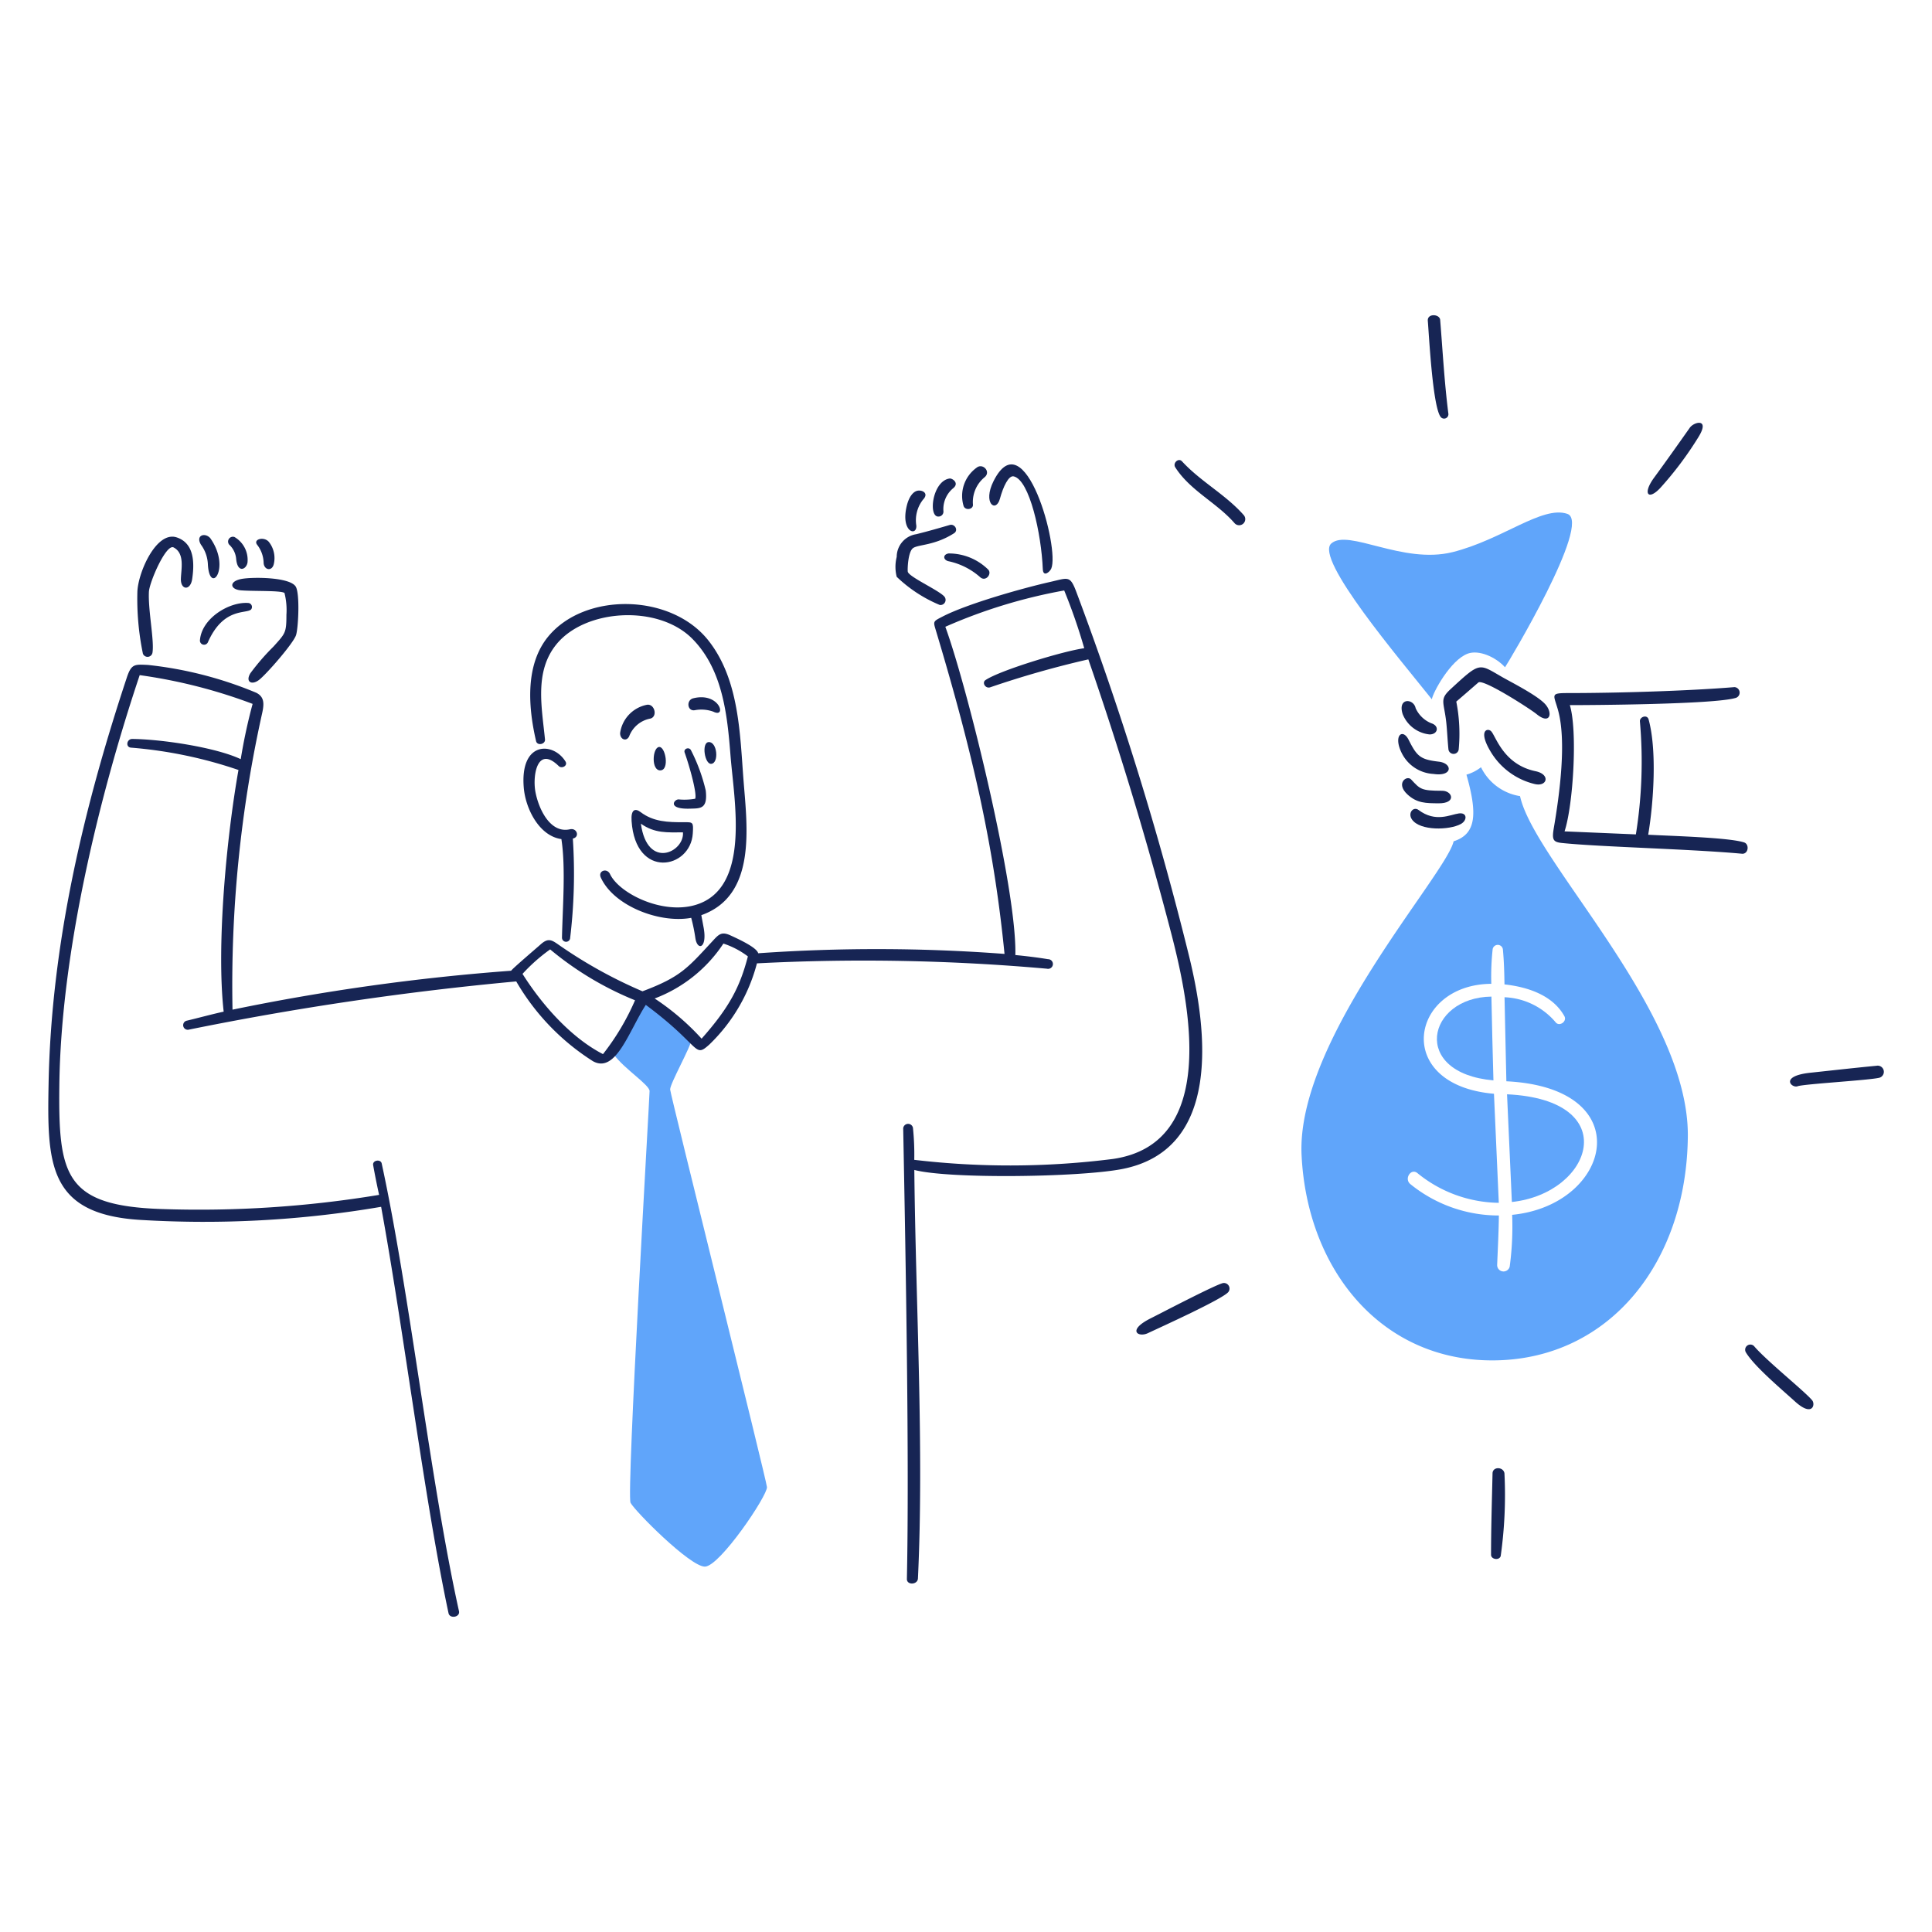
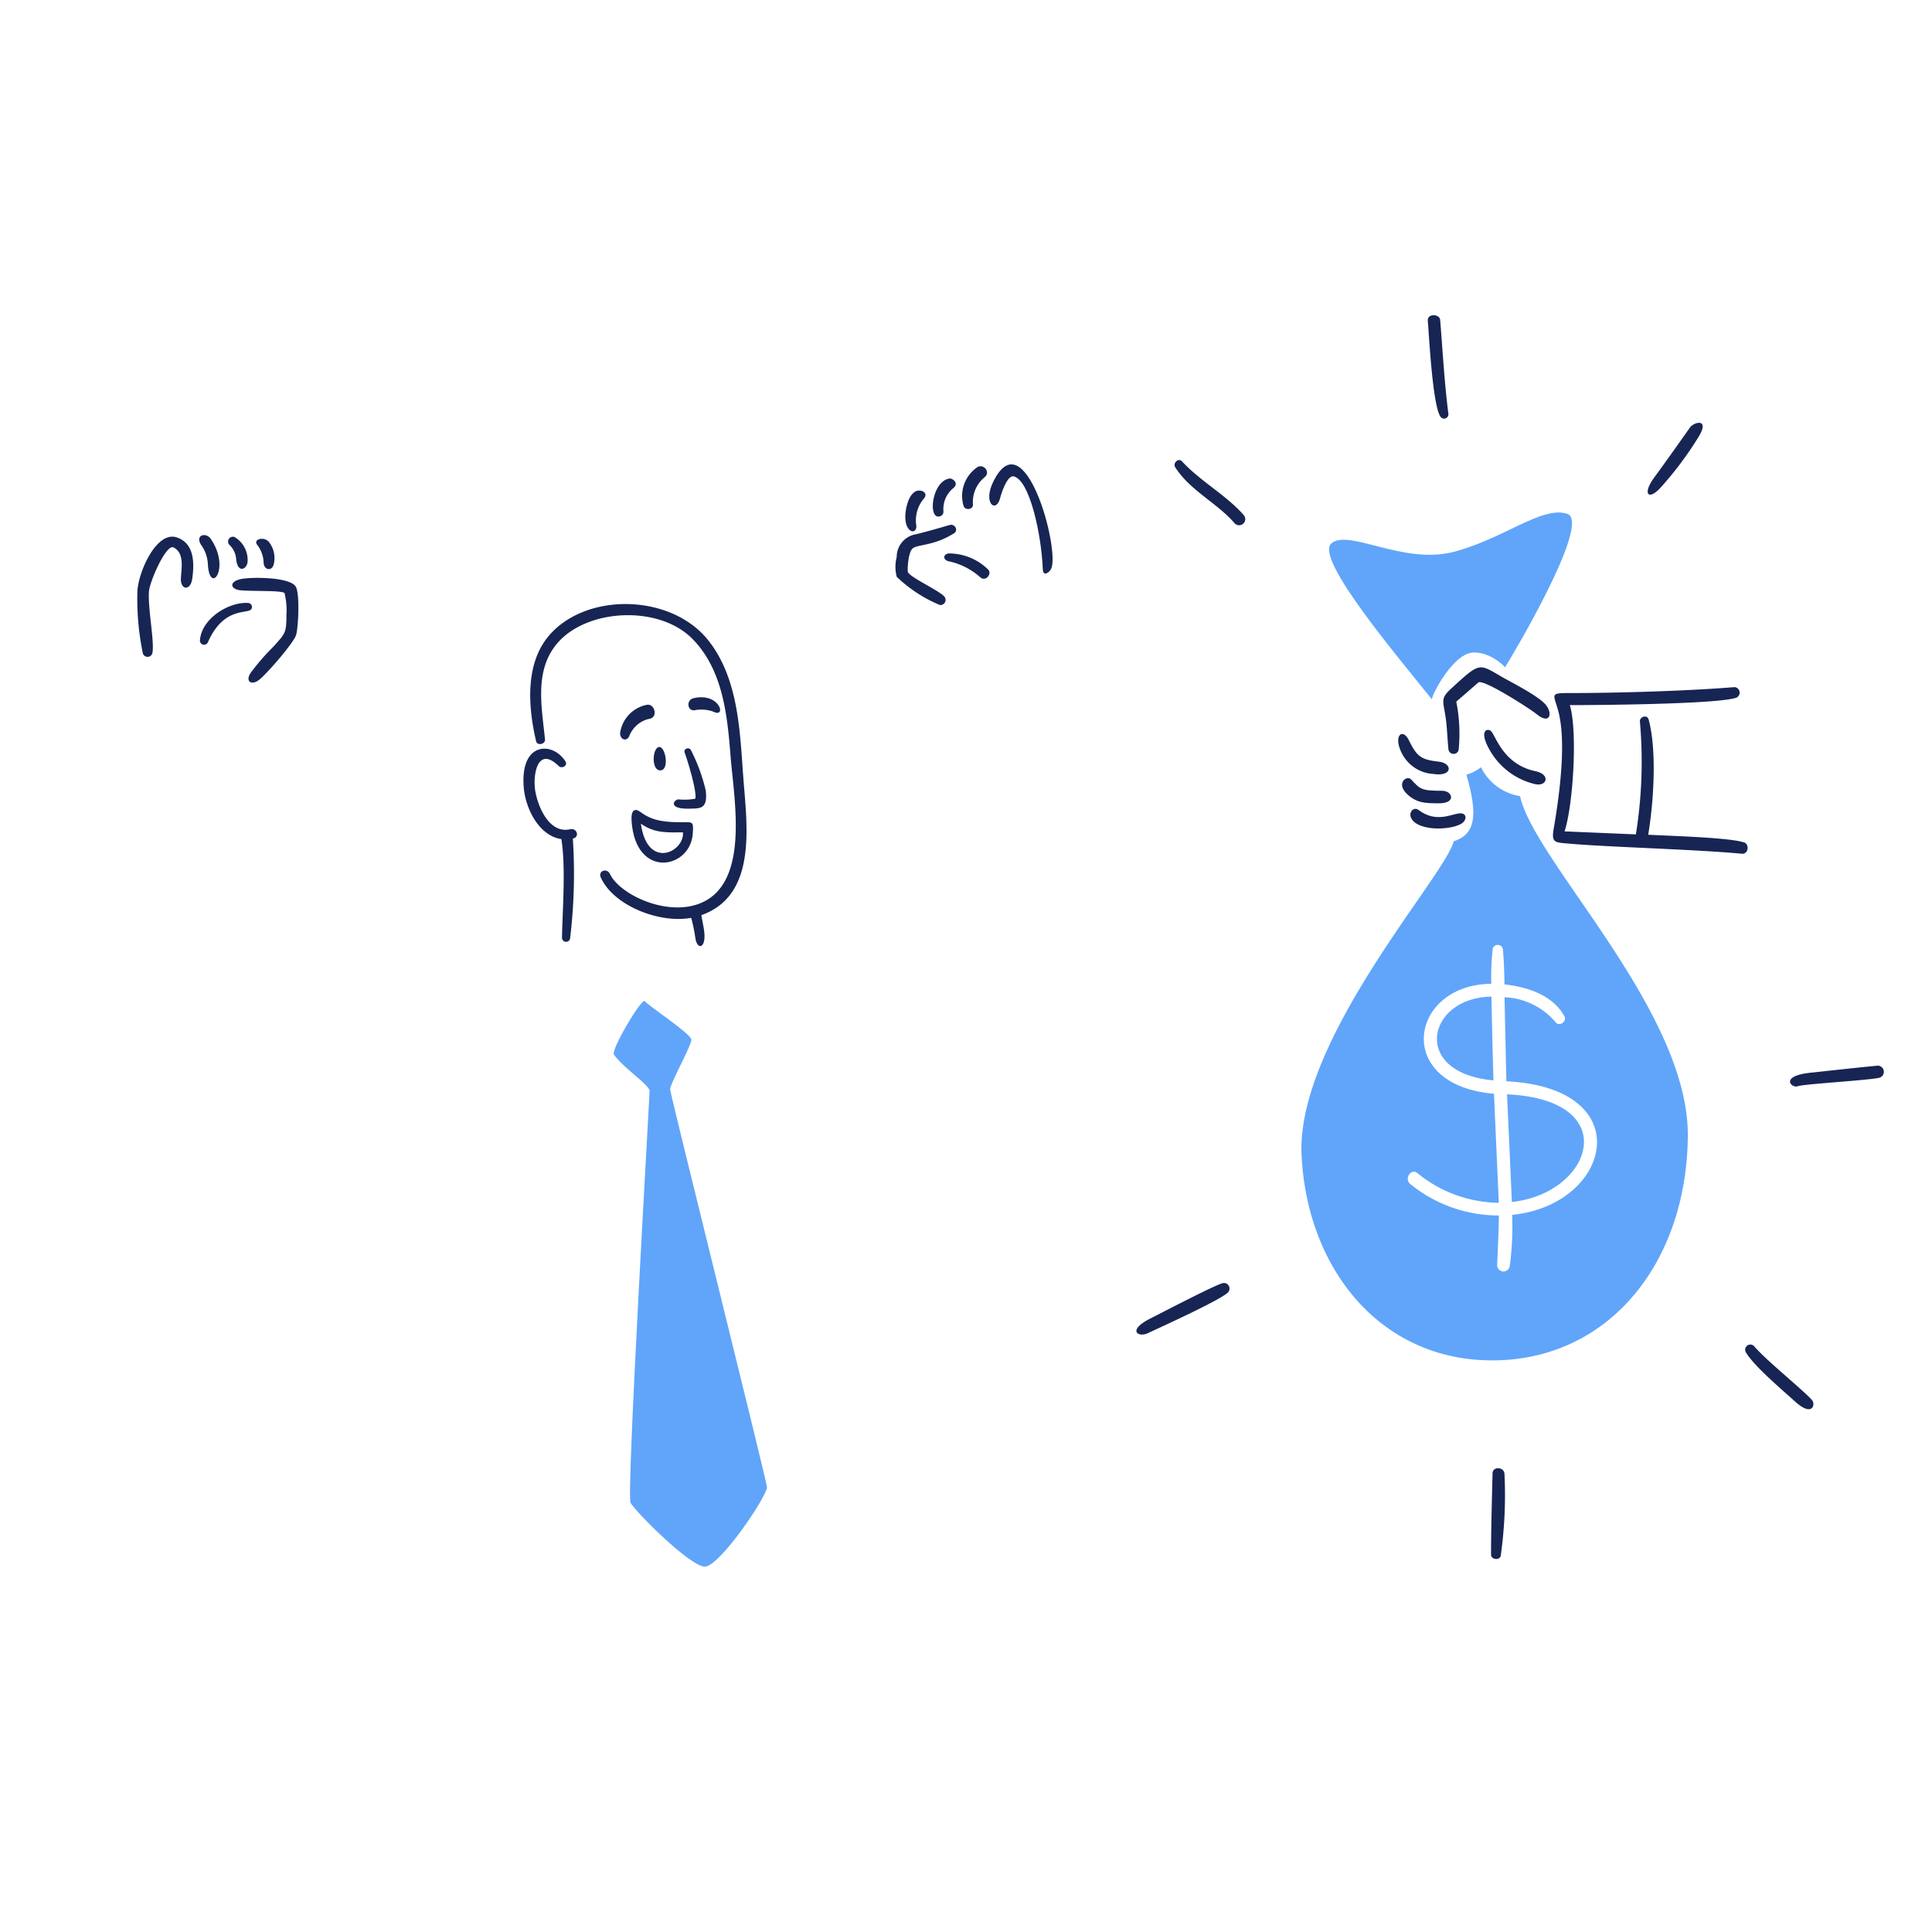
<svg xmlns="http://www.w3.org/2000/svg" viewBox="0 0 400 400" id="Rewards-2--Streamline-Brooklyn.svg" height="400" width="400">
  <desc>Rewards 2 Streamline Illustration: https://streamlinehq.com</desc>
  <path d="M309.2 223.684c-0.148 -5.784 -0.32 -11.568 -0.418 -17.35 -13.382 0.184 -16.782 15.824 0.418 17.35Z" fill="#60a5fa" stroke-width="1" />
  <path d="m312.016 226.562 1 22.298c16.732 -1.81 23.228 -21.152 -1 -22.298Z" fill="#60a5fa" stroke-width="1" />
  <path d="M314.71 164.828a10.878 10.878 0 0 1 -8.084 -5.98 8.844 8.844 0 0 1 -3.014 1.538c2.338 8.232 2 12.306 -2.658 13.8 -1.55 6.94 -32.634 41.014 -31.476 64.972s16.784 42.956 40.31 42.488 39.378 -20.29 39.66 -46.304 -31.82 -56.99 -34.738 -70.514Zm-1.636 86.69a62.212 62.212 0 0 1 -0.504 10.706 1.318 1.318 0 0 1 -2.6 -0.358c0.14 -3.42 0.32 -6.8 0.356 -10.212a29 29 0 0 1 -18.326 -6.498c-1.342 -1.094 0.124 -3.374 1.464 -2.276a27.132 27.132 0 0 0 16.846 6.152l-1 -22.58c-21.03 -1.8 -17.462 -22.642 -0.554 -22.764a52.688 52.688 0 0 1 0.282 -7.162 1.072 1.072 0 0 1 2.116 0c0.234 2.462 0.296 4.848 0.334 7.284 4.724 0.518 9.952 2.186 12.4 6.572 0.618 1.106 -1.082 2.28 -1.846 1.23a14.614 14.614 0 0 0 -10.544 -5.144q0.184 8.712 0.38 17.4c27.776 1.378 21.746 25.632 1.196 27.65Z" fill="#60a5fa" stroke-width="1" />
  <path d="M303.906 135.32c2.248 -0.814 5.71 0.652 7.692 2.83 0.554 -0.774 18.112 -29.974 12.908 -31.758s-13.45 5.352 -23.786 7.924 -21.6 -4.922 -25.102 -1.784 14.274 24.02 20.832 32.252c0.184 -1.342 3.856 -8.158 7.456 -9.464Z" fill="#60a5fa" stroke-width="1" />
  <path d="M143.14 215.266c-0.018 -1.23 -9.068 -7.124 -9.634 -7.986s-7.088 10.124 -6.4 11.076c2.104 2.906 7.382 6.262 7.382 7.542s-4.824 83.528 -3.938 85.238 12.306 13.216 15.382 13.216 13.018 -14.766 12.858 -16.476 -19.97 -81.14 -20.044 -82.298 4.414 -9.068 4.394 -10.312Z" fill="#60a5fa" stroke-width="1" />
  <path d="M112.834 153.09c-0.646 -6.644 -2.234 -14.038 2.366 -19.69 6 -7.38 21.118 -8.258 28.154 -1.132 6.266 6.348 7.228 15.69 7.888 24.144 0.73 9.352 4.33 27.644 -7.384 30.984 -6.854 1.954 -15.688 -2.462 -17.558 -6.424 -0.64 -1.354 -2.54 -0.674 -1.908 0.714 2.678 5.89 12.2 9.55 18.716 8.344a35.828 35.828 0 0 1 0.862 4.2c0.4 2.662 2.46 2.166 1.734 -2.044l-0.504 -2.71c11.444 -4.036 9.5 -18.162 8.748 -27.8s-0.864 -20.916 -7.26 -29.04c-7.744 -9.84 -25.646 -10.078 -33.224 -0.8 -4.524 5.542 -4.294 13.844 -2.46 21.67 0.316 0.95 1.924 0.568 1.83 -0.416Z" fill="#172554" stroke-width="1" />
  <path d="M116.23 173.724c0.922 5.944 0.248 14.214 0.122 20.4a0.85 0.85 0 0 0 1.674 0.222 111.686 111.686 0 0 0 0.574 -20.732c1.476 -0.308 0.886 -2.254 -0.6 -1.92 -4.2 0.952 -6.572 -4.49 -7.162 -7.838s0.418 -9.586 4.836 -5.254c0.64 0.628 1.944 -0.074 1.4 -0.948 -2.486 -4.054 -9.456 -4.314 -8.634 5.426 0.36 4.33 3.174 10.004 7.79 10.644Z" fill="#172554" stroke-width="1" />
-   <path d="M246.184 197.954a671.45 671.45 0 0 0 -23.306 -75.308c-1.348 -3.6 -1.674 -3.014 -5.55 -2.14 -5.144 1.158 -16.924 4.418 -22.236 7.174 -1.954 1.012 -1.898 0.948 -1.304 2.928 8.138 27.088 12.096 45.8 14.188 66.89a351.366 351.366 0 0 0 -51 -0.136c-0.284 -1.23 -4.338 -3.05 -5.722 -3.69 -1.888 -0.876 -2.462 -0.2 -3.692 1.132 -5.242 5.66 -6.632 7.456 -14.544 10.434a96.732 96.732 0 0 1 -17.2 -9.524c-1.552 -1.08 -2.26 -1.642 -3.902 -0.172 -0.662 0.6 -6.066 5.2 -6.078 5.438a447.888 447.888 0 0 0 -57.698 8.06 259.22 259.22 0 0 1 6.152 -61.452c0.422 -1.928 0.426 -3.312 -1.23 -4.158a80.076 80.076 0 0 0 -22.42 -5.76c-2.744 -0.122 -3.426 -0.284 -4.382 2.6 -9 27.13 -15.666 55.36 -16.2 84.08 -0.308 16.476 -0.174 27.038 18.962 28.216a217.858 217.858 0 0 0 49.886 -2.708c4.676 25.6 9.058 61.2 13.954 84.13 0.262 1.23 2.444 0.842 2.166 -0.418 -5.946 -26.812 -10.168 -65.8 -16 -92.682 -0.21 -0.972 -1.956 -0.688 -1.77 0.344q0.552 3.084 1.23 6.154a228.058 228.058 0 0 1 -45.112 2.928c-19.934 -0.684 -21.31 -6.94 -21.09 -25.632 0.324 -27.514 8.294 -60.012 16.636 -84.904a108.238 108.238 0 0 1 23.38 5.954 113.8 113.8 0 0 0 -2.46 11.444c-5.2 -2.46 -16.476 -4.134 -22.47 -4.184 -1.144 0 -1.428 1.702 -0.246 1.8a91.32 91.32 0 0 1 22.248 4.626c-2.462 13.844 -4.6 36.312 -3.064 50.032 -2.572 0.566 -5.132 1.276 -7.692 1.884a0.952 0.952 0 0 0 0.4 1.858 631.4 631.4 0 0 1 67.862 -10 48.082 48.082 0 0 0 15.898 16.526c4.722 2.6 7.41 -6.2 10.926 -11.666 11.588 8.6 9.89 11.138 13.168 8.2a35.978 35.978 0 0 0 9.844 -16.8 428.164 428.164 0 0 1 60.036 1.108 1 1 0 1 0 0.222 -1.97c-2.228 -0.368 -4.492 -0.638 -6.756 -0.86 0.344 -13.6 -9.844 -55.2 -14.496 -67.962a108.63 108.63 0 0 1 24.61 -7.518 116.412 116.412 0 0 1 4.148 11.96c-4.172 0.542 -17.5 4.586 -20.452 6.6 -0.776 0.528 0 1.82 0.984 1.488a200.866 200.866 0 0 1 20.316 -5.782q9.66 27.932 17.13 56.6c3.886 14.914 9.844 43.646 -12.022 46.832a169.222 169.222 0 0 1 -41.148 0.184 53.894 53.894 0 0 0 -0.272 -6.632 1.022 1.022 0 0 0 -2.018 0.098c0.542 28.302 1.274 68.894 0.764 93.31 -0.028 1.316 2.224 1.23 2.288 -0.11 1.282 -26.902 -0.48 -57.342 -0.75 -84.574 7.16 1.884 34 1.534 42.944 -0.172 20.71 -3.968 17.742 -28.628 13.94 -44.098Zm-121.342 20.29c-6.68 -3.432 -12.686 -10.298 -16.66 -16.612a36 36 0 0 1 5.722 -5.068 66.142 66.142 0 0 0 17.572 10.532 50.4 50.4 0 0 1 -6.634 11.148Zm20.416 -3.2a51.212 51.212 0 0 0 -9.722 -8.318 29.556 29.556 0 0 0 14.238 -11.37 17.164 17.164 0 0 1 5.068 2.658c-1.642 6.314 -3.814 10.522 -9.584 17.032Z" fill="#172554" stroke-width="1" />
  <path d="M49.93 119.878c-2.6 0.524 -2.302 2.178 0 2.35 2.8 0.21 8.264 0 8.97 0.542a14.482 14.482 0 0 1 0.4 4.528c0 3.752 -0.222 3.826 -2.682 6.57a47.28 47.28 0 0 0 -4.776 5.514c-1.082 1.772 0.246 2.558 1.772 1.4s7.212 -7.678 7.692 -9.328 0.786 -8.518 -0.062 -9.978c-1.194 -2.042 -9.134 -2.038 -11.314 -1.598Z" fill="#172554" stroke-width="1" />
  <path d="M31.57 135.124c0.4 -2.534 -0.932 -8.774 -0.738 -12.6 0.1 -1.982 3.56 -10 5.118 -9.18 2.32 1.22 1.576 4.368 1.502 6.46 -0.086 2.374 1.974 2.56 2.338 0.074 0.462 -3.15 0.528 -7.378 -3.2 -8.614 -4.21 -1.4 -7.984 7.2 -8.146 11.222a55.752 55.752 0 0 0 1.146 12.86 1.034 1.034 0 0 0 1.98 -0.222Z" fill="#172554" stroke-width="1" />
  <path d="M51.468 124.848c-3.888 -0.344 -9.66 3.078 -10.066 7.642a0.862 0.862 0 0 0 1.636 0.492c3.222 -7.3 7.962 -5.832 8.946 -6.8a0.826 0.826 0 0 0 -0.516 -1.334Z" fill="#172554" stroke-width="1" />
  <path d="M54.58 116.47c0.028 1.55 1.754 1.942 2.118 0.27a5.4 5.4 0 0 0 -1 -4.504c-0.982 -1.242 -3.356 -0.624 -2.46 0.554a6.312 6.312 0 0 1 1.342 3.68Z" fill="#172554" stroke-width="1" />
  <path d="M43.038 116.814c0.342 6.558 4.89 0.814 0.492 -5.4 -1.094 -1.23 -3.1 -0.6 -1.918 1.366a7.352 7.352 0 0 1 1.426 4.034Z" fill="#172554" stroke-width="1" />
  <path d="M48.896 115.73c0.286 3.024 2.128 2.178 2.35 0.714a5.486 5.486 0 0 0 -2.708 -5.266 1 1 0 0 0 -1.106 1.562 4.57 4.57 0 0 1 1.464 2.99Z" fill="#172554" stroke-width="1" />
  <path d="M201.442 104.52a6.642 6.642 0 0 1 2.4 -5.708c1.4 -1.142 -0.382 -3.028 -1.662 -1.97a7.2 7.2 0 0 0 -2.682 7.9c0.302 0.98 1.956 0.788 1.944 -0.222Z" fill="#172554" stroke-width="1" />
  <path d="M196.41 114.586c-1.146 0.172 -1.232 1.23 -0.136 1.588a14.358 14.358 0 0 1 6.682 3.346c1.122 0.976 2.45 -0.678 1.66 -1.574a11.6 11.6 0 0 0 -8.206 -3.36Z" fill="#172554" stroke-width="1" />
  <path d="M194.33 106.946a1.02 1.02 0 0 0 1 -1.072 5.614 5.614 0 0 1 1.932 -4.724c1.492 -1.13 -0.134 -2.148 -0.64 -2.08 -3.604 0.484 -4.508 8.048 -2.292 7.876Z" fill="#172554" stroke-width="1" />
  <path d="M189.716 108.828a6.914 6.914 0 0 1 1.4 -5.4c1.316 -1.366 -0.322 -2.138 -1.366 -1.772 -0.752 0.264 -1.578 1.23 -2.03 3.138 -1.274 5.374 2.13 6.334 1.996 4.034Z" fill="#172554" stroke-width="1" />
  <path d="M207.028 103.242c0.666 -2.462 1.786 -4.852 2.844 -4.616 3.3 0.74 5.74 11.986 6.028 19.2 0.07 1.736 1.438 0.614 1.748 -0.098 1.8 -4.112 -5.494 -31 -11.948 -18.112 -2.3 4.57 0.5 6.666 1.328 3.626Z" fill="#172554" stroke-width="1" />
  <path d="M194.576 125.256a1.062 1.062 0 0 0 1.022 -1.638c-0.848 -1.24 -7.282 -4.086 -7.642 -5.216 -0.098 -0.308 0 -4.148 1.082 -4.922s4.458 -0.5 8.492 -3.078c0.96 -0.614 0.136 -2.014 -0.9 -1.71 -2.298 0.674 -4.6 1.334 -6.926 1.908a4.762 4.762 0 0 0 -4.05 4.7 8.334 8.334 0 0 0 0 4.122 28.8 28.8 0 0 0 8.922 5.834Z" fill="#172554" stroke-width="1" />
  <path d="M143.534 144.574c-1.52 0.378 -1.234 2.762 0.332 2.462a7.334 7.334 0 0 1 3.816 0.306c2.86 1.446 1.304 -4.126 -4.148 -2.768Z" fill="#172554" stroke-width="1" />
  <path d="M136.446 154.652c-1.39 0.164 -1.66 4.922 0.284 4.848s1.044 -5.004 -0.284 -4.848Z" fill="#172554" stroke-width="1" />
  <path d="M130.762 169.972c0.8 12.164 12.22 9.954 12.674 2.584 0.144 -2.35 0.074 -2.338 -1.8 -2.326 -3.348 0.022 -6.36 -0.076 -9.02 -2.104 -1.14 -0.862 -2.016 -0.506 -1.854 1.846Zm10.638 2.362c0.332 4.074 -7.384 7.852 -8.712 -1.8 2.884 2.034 5.432 1.8 8.712 1.8Z" fill="#172554" stroke-width="1" />
  <path d="M133.888 145.928a6.946 6.946 0 0 0 -5.502 5.856c0 1.354 1.318 1.81 1.872 0.678a5.82 5.82 0 0 1 4.416 -3.692c1.552 -0.442 0.838 -3.17 -0.786 -2.842Z" fill="#172554" stroke-width="1" />
  <path d="M140.494 165.506c-0.972 0 -2.386 2.062 2.364 1.918 2.128 -0.064 3.692 0.112 3.26 -3.752a36.57 36.57 0 0 0 -3.064 -8.356c-0.4 -0.746 -1.584 -0.296 -1.304 0.492 1.096 3.096 2.6 8.61 2.178 9.562a12.6 12.6 0 0 1 -3.434 0.136Z" fill="#172554" stroke-width="1" />
-   <path d="M146.722 153.642c-1.538 0.092 -0.824 4.644 0.54 4.504 1.638 -0.166 1.244 -4.608 -0.54 -4.504Z" fill="#172554" stroke-width="1" />
-   <path d="M295.982 152.056c1.736 0 2.104 -1.784 0.32 -2.326a6.08 6.08 0 0 1 -3.212 -3.114c-0.418 -2.042 -3.778 -2.214 -2.682 1.232a6.732 6.732 0 0 0 5.574 4.208Z" fill="#172554" stroke-width="1" />
  <path d="M298.6 163.72c-4.4 0 -4.566 -0.332 -6.448 -2.35 -0.874 -0.934 -3.26 0.774 -0.776 3.09 2 1.868 3.9 1.83 6.436 1.858 3.818 0.04 2.896 -2.598 0.788 -2.598Z" fill="#172554" stroke-width="1" />
  <path d="M317.922 159.672c-6.646 -1.386 -8.2 -7.2 -9.18 -8.256 -0.718 -0.772 -2.84 -0.27 -0.06 4.306a14.58 14.58 0 0 0 9.044 6.6c2.616 0.638 3.334 -1.996 0.196 -2.65Z" fill="#172554" stroke-width="1" />
  <path d="M296.8 160.238c4.012 0.6 3.976 -2.218 1.072 -2.546 -3.864 -0.438 -4.526 -1.14 -6.24 -4.542 -1.238 -2.456 -3.296 -0.85 -1.34 2.918a7.8 7.8 0 0 0 6.508 4.17Z" fill="#172554" stroke-width="1" />
  <path d="M302.048 168.41c-1.8 0.242 -4.814 1.946 -8.354 -0.714 -1.048 -0.788 -2.314 0.616 -1.354 1.98 1.672 2.376 7.73 2.21 10.09 0.936 1.386 -0.748 1.37 -2.44 -0.382 -2.202Z" fill="#172554" stroke-width="1" />
  <path d="M311.02 140.182c-4.92 -2.822 -4.462 -3.244 -10.718 2.522 -2.312 2.13 -1.342 2.6 -0.874 6.8 0.2 1.87 0.264 3.766 0.456 5.636a1.072 1.072 0 0 0 2.116 0.086 34.2 34.2 0 0 0 -0.492 -9.968c1.624 -1.39 2.958 -2.554 4.564 -3.95 0.968 -0.84 10.744 5.462 12.072 6.548 2.748 2.246 3.4 -0.124 1.87 -1.958s-7.172 -4.672 -8.994 -5.716Z" fill="#172554" stroke-width="1" />
  <path d="M361.1 174.414c-3.056 -1 -14.532 -1.316 -19.86 -1.588 1.12 -6.632 1.846 -17.442 0.086 -23.872 -0.298 -1.094 -1.886 -0.542 -1.8 0.42a94.928 94.928 0 0 1 -0.836 23.378l-14.766 -0.626c1.8 -5.44 2.718 -20.846 1.094 -26.136 4.382 0 29.6 -0.148 34.246 -1.466a1.146 1.146 0 0 0 -0.148 -2.264c-9.536 0.788 -24.2 1.232 -34.454 1.232 -3.778 0 -3 0.28 -2.104 3.482 1.818 6.432 0.34 17.436 -0.85 24.4 -0.42 2.462 -0.2 2.968 1.71 3.162 8.084 0.83 26.568 1.232 37.334 2.228 1.272 -0.012 1.448 -1.99 0.348 -2.35Z" fill="#172554" stroke-width="1" />
  <path d="M309.014 305.044c-0.118 5.332 -0.314 11.506 -0.308 16.858 0 0.974 1.726 1.232 2 0.248a90.5 90.5 0 0 0 0.774 -17.13c-0.234 -1.368 -2.434 -1.42 -2.466 0.024Z" fill="#172554" stroke-width="1" />
  <path d="M299.87 85.644c-0.822 -6.446 -1.176 -12.976 -1.698 -19.416 -0.098 -1.23 -2.696 -1.4 -2.558 0.2 0.256 3.028 1.022 18.31 2.756 20a0.898 0.898 0 0 0 1.5 -0.784Z" fill="#172554" stroke-width="1" />
  <path d="M343.8 100.964a71.81 71.81 0 0 0 7.8 -10.4c2.542 -4.046 -0.846 -3.282 -1.748 -2 -2.452 3.476 -4.896 6.932 -7.382 10.324s-1.194 4.828 1.33 2.076Z" fill="#172554" stroke-width="1" />
  <path d="M388.516 220.656c-4.566 0.434 -9.13 0.956 -13.682 1.44 -6.51 0.694 -3.876 3.262 -2.658 2.8s14.4 -1.212 16.82 -1.736a1.272 1.272 0 0 0 -0.48 -2.504Z" fill="#172554" stroke-width="1" />
  <path d="M244.72 95.514c-0.726 -0.79 -1.952 0.348 -1.4 1.23 3.086 4.85 8.6 7.322 12.306 11.6a1.266 1.266 0 0 0 1.908 -1.662c-3.756 -4.282 -8.934 -6.954 -12.814 -11.168Z" fill="#172554" stroke-width="1" />
  <path d="M253.32 265.632c-1.034 0 -13.6 6.58 -15.048 7.296 -5.028 2.51 -2.628 4.038 -0.616 3.09 2.568 -1.214 15.576 -7.092 16.674 -8.54a1.158 1.158 0 0 0 -1.01 -1.846Z" fill="#172554" stroke-width="1" />
  <path d="M363.254 278.81a1.074 1.074 0 0 0 -1.76 1.23c1.736 2.856 7.252 7.502 10.152 10.128 3.624 3.28 4.236 0.614 3.556 -0.234 -1.372 -1.714 -9.314 -8.084 -11.948 -11.124Z" fill="#172554" stroke-width="1" />
</svg>